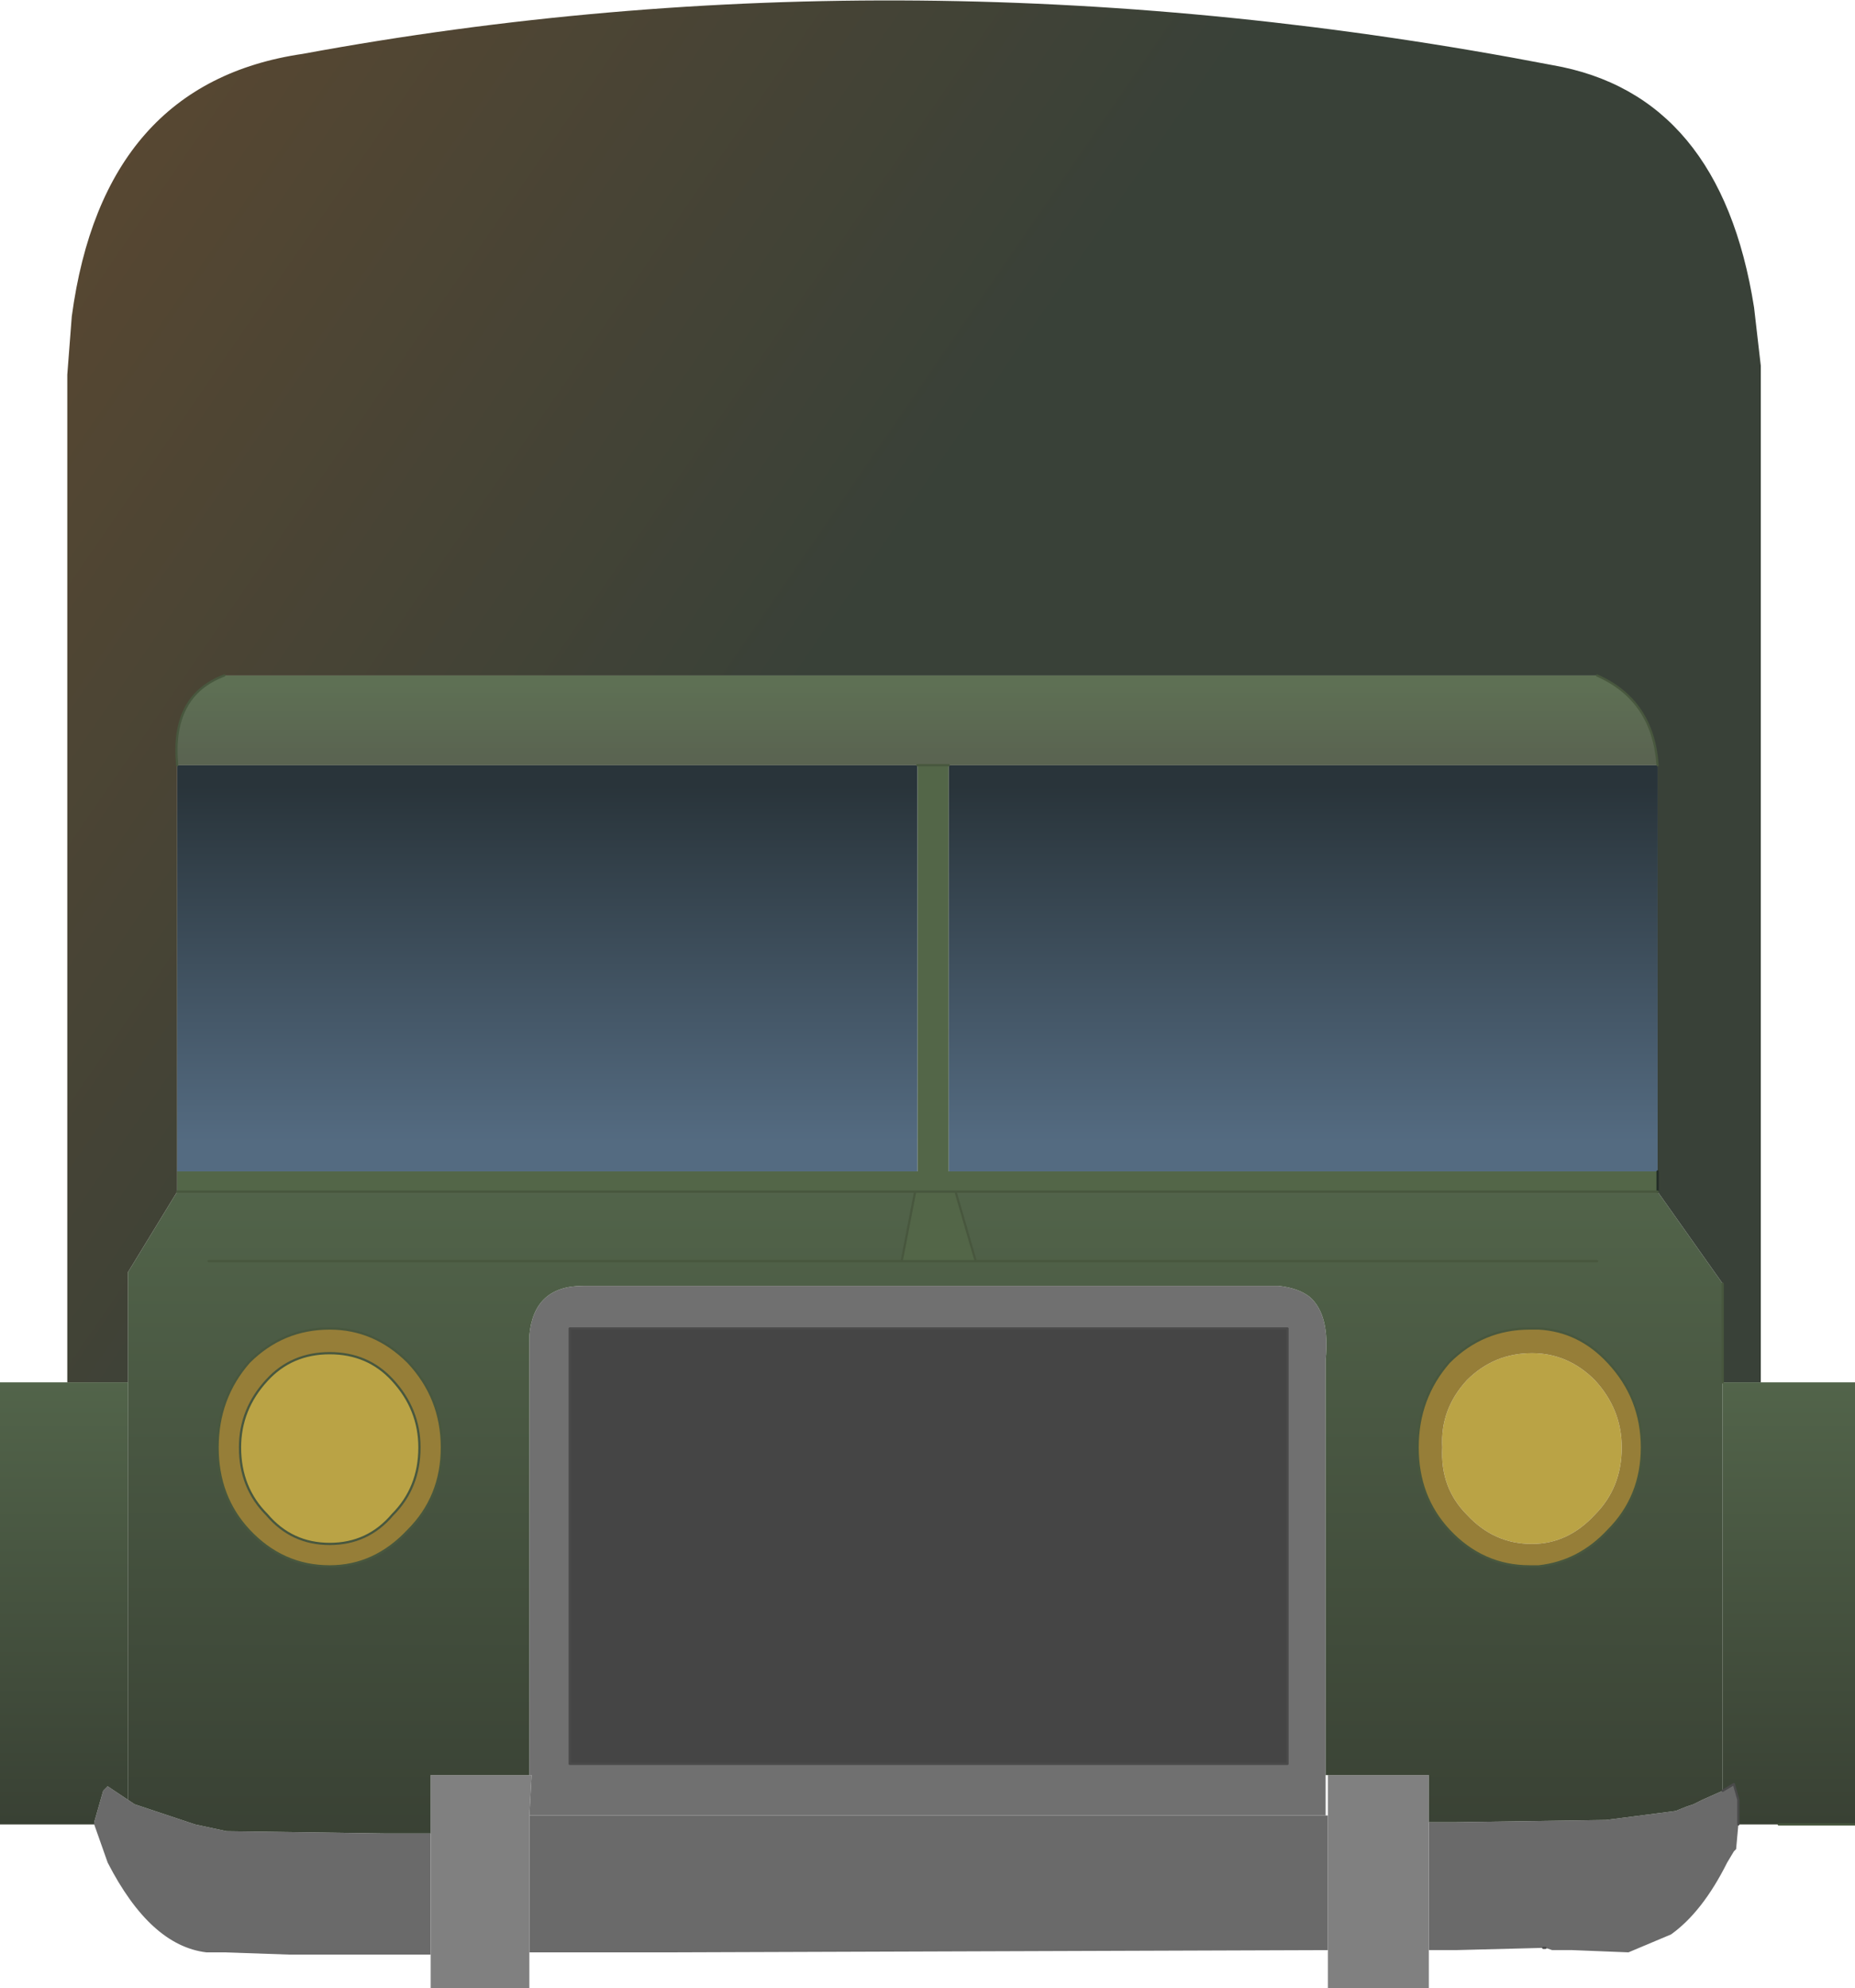
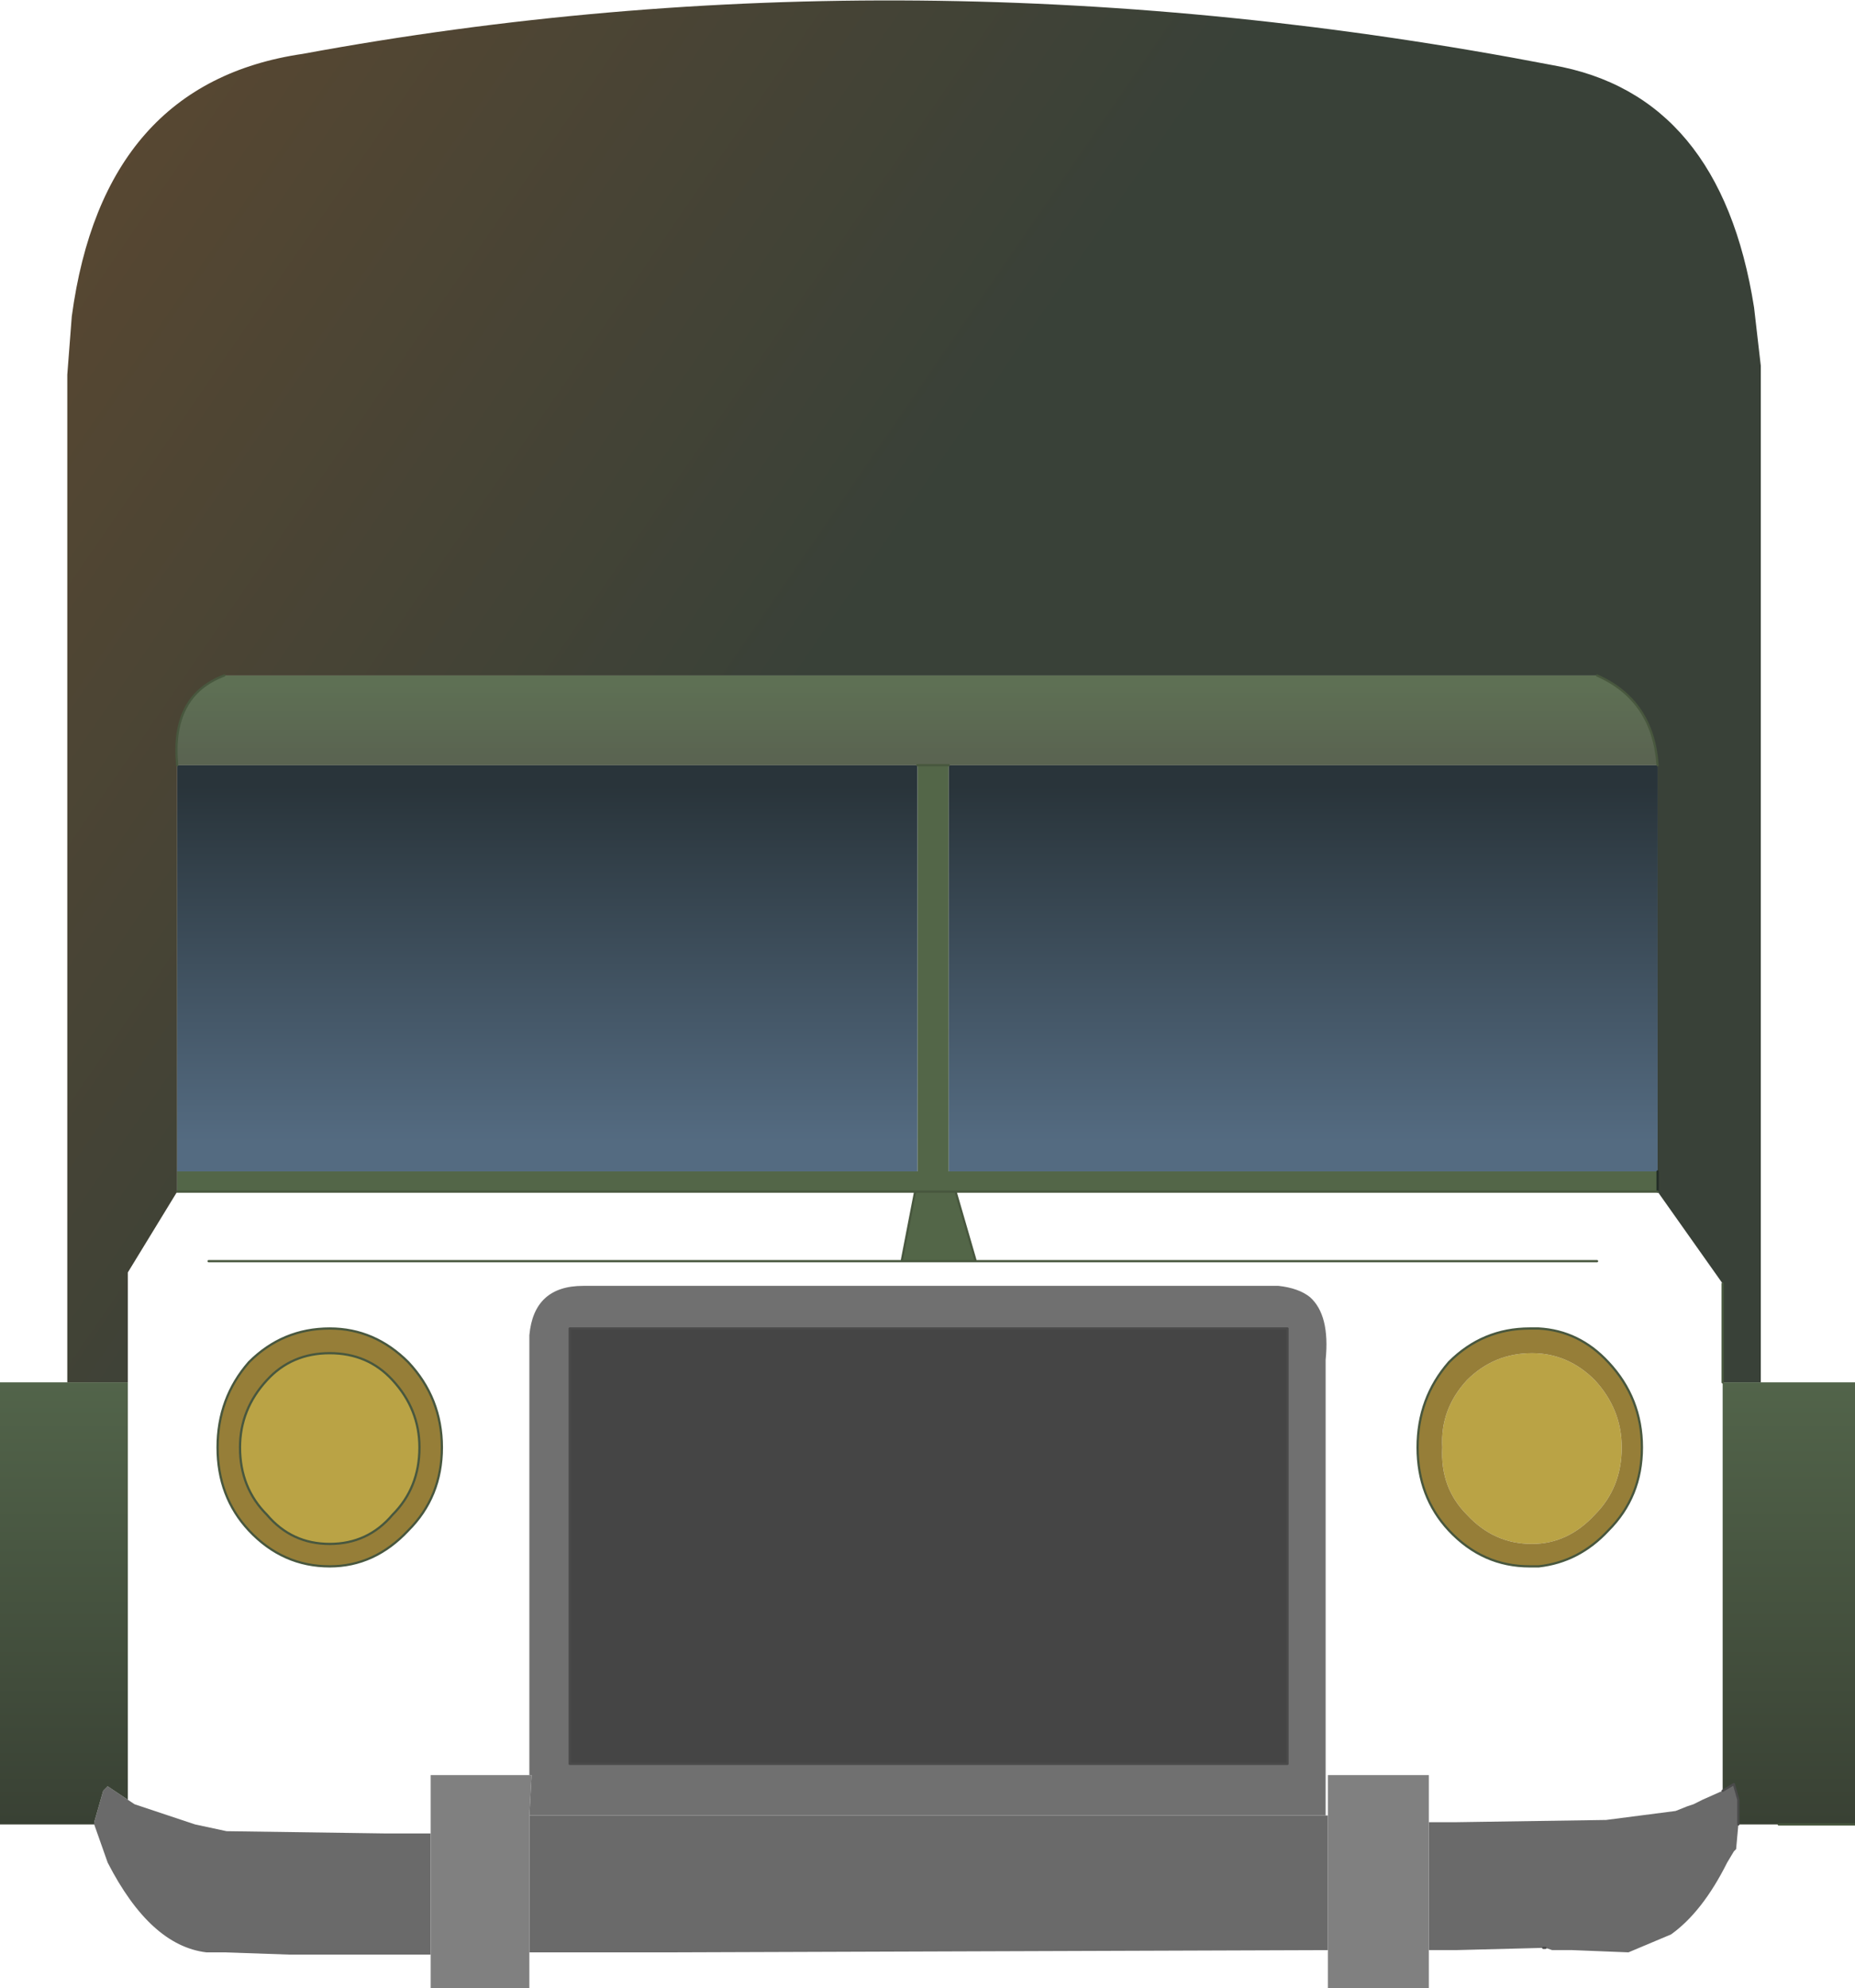
<svg xmlns="http://www.w3.org/2000/svg" height="44.3px" width="41.35px">
  <g transform="matrix(1.0, 0.0, 0.0, 1.0, 20.65, 23.3)">
    <path d="M14.9 7.45 Q15.5 8.1 15.5 8.95 15.5 9.85 14.9 10.45 14.3 11.1 13.5 11.1 12.65 11.1 12.05 10.45 11.45 9.85 11.5 8.95 11.45 8.1 12.05 7.45 12.65 6.85 13.5 6.85 14.3 6.85 14.9 7.45 M-11.3 8.95 Q-11.3 9.85 -11.9 10.45 -12.45 11.1 -13.3 11.1 -14.15 11.1 -14.7 10.45 -15.3 9.85 -15.3 8.95 -15.3 8.1 -14.7 7.45 -14.15 6.85 -13.3 6.85 -12.45 6.85 -11.9 7.45 -11.3 8.1 -11.3 8.95" fill="#baa345" fill-rule="evenodd" stroke="none" />
    <path d="M17.75 16.6 L18.0 16.45 18.1 16.8 18.1 17.35 18.05 17.9 18.0 17.95 17.85 18.2 Q17.3 19.3 16.6 19.8 L15.65 20.2 14.4 20.15 13.95 20.15 13.8 20.1 13.75 20.1 11.8 20.15 11.2 20.15 11.2 17.3 11.8 17.3 15.15 17.25 16.7 17.05 16.95 16.95 17.1 16.9 17.3 16.8 17.75 16.6 M-8.85 17.15 L8.9 17.15 8.95 17.15 8.95 20.15 -5.65 20.2 -8.85 20.2 -8.85 17.15 M-11.05 17.55 L-11.05 20.25 -14.1 20.25 -14.2 20.25 -15.65 20.2 -16.0 20.2 -16.05 20.2 Q-17.3 20.05 -18.25 18.2 L-18.55 17.35 -18.55 17.3 -18.35 16.6 -18.25 16.5 -17.8 16.8 -17.65 16.9 -16.3 17.35 -15.6 17.5 -12.1 17.55 -11.05 17.55" fill="#6a6a6a" fill-rule="evenodd" stroke="none" />
    <path d="M-8.85 16.25 L-8.8 16.25 -8.85 17.15 -8.85 20.2 -8.85 21.0 -11.05 21.0 -11.05 20.25 -11.05 17.55 -11.05 16.25 -8.85 16.25 M8.95 16.25 L11.2 16.25 11.2 17.3 11.2 20.15 11.2 21.0 8.95 21.0 8.95 20.15 8.95 17.15 8.95 16.25" fill="#808080" fill-rule="evenodd" stroke="none" />
    <path d="M-8.85 16.25 L-8.85 6.45 Q-8.75 5.35 -7.65 5.35 L-7.55 5.35 7.85 5.35 Q8.3 5.4 8.55 5.6 9.0 6.0 8.9 7.0 L8.9 16.25 8.9 17.15 -8.85 17.15 -8.8 16.25 -8.85 16.25 M8.05 6.3 L-7.95 6.3 -7.95 16.0 8.05 16.0 8.05 6.3" fill="#707070" fill-rule="evenodd" stroke="none" />
    <path d="M13.55 6.3 L13.65 6.3 Q14.55 6.35 15.2 7.05 15.95 7.85 15.95 8.95 15.95 10.05 15.2 10.8 14.55 11.5 13.65 11.6 L13.55 11.6 13.45 11.6 Q12.4 11.6 11.65 10.8 10.95 10.05 10.95 8.95 10.95 7.85 11.65 7.05 12.4 6.3 13.45 6.3 L13.55 6.3 M14.9 7.45 Q14.3 6.85 13.5 6.85 12.65 6.85 12.05 7.45 11.45 8.1 11.5 8.95 11.45 9.85 12.05 10.45 12.65 11.1 13.5 11.1 14.3 11.1 14.9 10.45 15.5 9.85 15.5 8.95 15.5 8.1 14.9 7.45 M-11.3 8.95 Q-11.3 8.1 -11.9 7.45 -12.45 6.85 -13.3 6.85 -14.15 6.85 -14.7 7.45 -15.3 8.1 -15.3 8.95 -15.3 9.85 -14.7 10.45 -14.15 11.1 -13.3 11.1 -12.45 11.1 -11.9 10.45 -11.3 9.85 -11.3 8.95 M-10.8 8.95 Q-10.8 10.05 -11.55 10.8 -12.3 11.6 -13.3 11.6 -14.35 11.6 -15.1 10.8 -15.8 10.05 -15.8 8.95 -15.8 7.85 -15.1 7.05 -14.35 6.3 -13.3 6.3 -12.3 6.3 -11.55 7.05 -10.8 7.85 -10.8 8.95" fill="#967e38" fill-rule="evenodd" stroke="none" />
-     <path d="M-17.8 7.5 L-17.8 5.05 -16.7 3.25 -0.25 3.25 -0.55 4.8 -16.0 4.8 -0.55 4.8 1.1 4.8 0.65 3.25 16.3 3.25 17.75 5.3 17.75 7.5 17.75 16.6 17.3 16.8 17.1 16.9 16.95 16.95 16.7 17.05 15.15 17.25 11.8 17.3 11.2 17.3 11.2 16.25 8.95 16.25 8.9 16.25 8.9 7.0 Q9.0 6.0 8.55 5.6 8.3 5.4 7.85 5.35 L-7.55 5.35 -7.65 5.35 Q-8.75 5.35 -8.85 6.45 L-8.85 16.25 -11.05 16.25 -11.05 17.55 -12.1 17.55 -15.6 17.5 -16.3 17.35 -17.65 16.9 -17.8 16.8 -17.8 7.5 M14.95 4.8 L1.1 4.8 14.95 4.8 M13.55 6.3 L13.45 6.3 Q12.4 6.3 11.65 7.05 10.95 7.85 10.95 8.95 10.95 10.05 11.65 10.8 12.4 11.6 13.45 11.6 L13.55 11.6 13.65 11.6 Q14.55 11.5 15.2 10.8 15.95 10.05 15.95 8.95 15.95 7.85 15.2 7.05 14.55 6.35 13.65 6.3 L13.55 6.3 M-10.8 8.95 Q-10.8 7.85 -11.55 7.05 -12.3 6.3 -13.3 6.3 -14.35 6.3 -15.1 7.05 -15.8 7.85 -15.8 8.95 -15.8 10.05 -15.1 10.8 -14.35 11.6 -13.3 11.6 -12.3 11.6 -11.55 10.8 -10.8 10.05 -10.8 8.95" fill="url(#gradient0)" fill-rule="evenodd" stroke="none" />
    <path d="M18.6 7.5 L20.7 7.5 20.7 17.35 19.0 17.35 18.1 17.35 18.1 16.8 18.0 16.45 17.75 16.6 17.75 7.5 18.6 7.5" fill="url(#gradient1)" fill-rule="evenodd" stroke="none" />
    <path d="M-19.15 7.5 L-17.8 7.5 -17.8 16.8 -18.25 16.5 -18.35 16.6 -18.55 17.3 -18.55 17.35 -20.65 17.35 -20.65 7.5 -19.15 7.5" fill="url(#gradient2)" fill-rule="evenodd" stroke="none" />
    <path d="M-0.2 -6.25 L0.5 -6.25 0.5 2.8 16.3 2.8 16.3 3.25 0.65 3.25 1.1 4.8 -0.55 4.8 -0.25 3.25 -16.7 3.25 -16.7 2.8 -0.2 2.8 -0.2 -6.25 M-0.25 3.25 L0.65 3.25 -0.25 3.25" fill="#536648" fill-rule="evenodd" stroke="none" />
    <path d="M16.3 -6.25 L0.5 -6.25 -0.2 -6.25 -16.7 -6.25 Q-16.85 -7.8 -15.65 -8.25 L14.95 -8.25 Q16.2 -7.7 16.3 -6.25" fill="url(#gradient3)" fill-rule="evenodd" stroke="none" />
    <path d="M8.05 6.3 L8.05 16.0 -7.95 16.0 -7.95 6.3 8.05 6.3" fill="#454545" fill-rule="evenodd" stroke="none" />
    <path d="M16.3 -6.25 Q16.2 -7.7 14.95 -8.25 L-15.65 -8.25 Q-16.85 -7.8 -16.7 -6.25 L-16.7 2.8 -16.7 3.25 -17.8 5.05 -17.8 7.5 -19.15 7.5 -19.15 -14.95 -19.05 -16.25 Q-18.35 -21.45 -13.9 -22.1 -0.35 -24.6 13.95 -21.85 17.7 -21.2 18.45 -16.45 L18.6 -15.15 18.6 7.5 17.75 7.5 17.75 5.3 16.3 3.25 16.3 2.8 16.3 -6.25" fill="url(#gradient4)" fill-rule="evenodd" stroke="none" />
    <path d="M-16.7 -6.25 L-0.2 -6.25 -0.2 2.8 -16.7 2.8 -16.7 -6.25" fill="url(#gradient5)" fill-rule="evenodd" stroke="none" />
    <path d="M0.5 -6.25 L16.3 -6.25 16.3 2.8 0.5 2.8 0.5 -6.25" fill="url(#gradient6)" fill-rule="evenodd" stroke="none" />
    <path d="M16.3 2.8 L16.3 3.25" fill="none" stroke="#222d26" stroke-linecap="round" stroke-linejoin="round" stroke-width="0.05" />
    <path d="M17.75 16.6 L18.0 16.45 18.1 16.8 18.1 17.35 M13.75 20.1 L13.8 20.1 M8.05 6.3 L-7.95 6.3 -7.95 16.0 8.05 16.0 8.05 6.3" fill="none" stroke="#4a4a4a" stroke-linecap="round" stroke-linejoin="round" stroke-width="0.05" />
    <path d="M16.3 -6.25 Q16.2 -7.7 14.95 -8.25 M-15.65 -8.25 Q-16.85 -7.8 -16.7 -6.25 M-0.2 -6.25 L0.5 -6.25 M19.0 17.35 L20.7 17.35 M17.75 5.3 L17.75 7.5 M16.3 3.25 L0.65 3.25 1.1 4.8 14.95 4.8 M13.55 6.3 L13.65 6.3 Q14.55 6.35 15.2 7.05 15.95 7.85 15.95 8.95 15.95 10.05 15.2 10.8 14.55 11.5 13.65 11.6 L13.55 11.6 13.45 11.6 Q12.4 11.6 11.65 10.8 10.95 10.05 10.95 8.95 10.95 7.85 11.65 7.05 12.4 6.3 13.45 6.3 L13.55 6.3 M-0.55 4.8 L-0.25 3.25 -16.7 3.25 M-11.3 8.95 Q-11.3 9.85 -11.9 10.45 -12.45 11.1 -13.3 11.1 -14.15 11.1 -14.7 10.45 -15.3 9.85 -15.3 8.95 -15.3 8.1 -14.7 7.45 -14.15 6.85 -13.3 6.85 -12.45 6.85 -11.9 7.45 -11.3 8.1 -11.3 8.95 M-10.8 8.95 Q-10.8 10.05 -11.55 10.8 -12.3 11.6 -13.3 11.6 -14.35 11.6 -15.1 10.8 -15.8 10.05 -15.8 8.95 -15.8 7.85 -15.1 7.05 -14.35 6.3 -13.3 6.3 -12.3 6.3 -11.55 7.05 -10.8 7.85 -10.8 8.95 M-0.55 4.8 L-16.0 4.8 M1.1 4.8 L-0.55 4.8 M0.65 3.25 L-0.25 3.25" fill="none" stroke="#48573e" stroke-linecap="round" stroke-linejoin="round" stroke-width="0.05" />
  </g>
  <defs>
    <linearGradient gradientTransform="matrix(0.0, 0.009, -0.022, 0.0, 0.0, 10.4)" gradientUnits="userSpaceOnUse" id="gradient0" spreadMethod="pad" x1="-819.2" x2="819.2">
      <stop offset="0.0" stop-color="#52644a" />
      <stop offset="1.0" stop-color="#394134" />
    </linearGradient>
    <linearGradient gradientTransform="matrix(0.0, 0.006, -0.002, 0.0, 19.25, 12.4)" gradientUnits="userSpaceOnUse" id="gradient1" spreadMethod="pad" x1="-819.2" x2="819.2">
      <stop offset="0.0" stop-color="#52644a" />
      <stop offset="1.0" stop-color="#394134" />
    </linearGradient>
    <linearGradient gradientTransform="matrix(0.0, 0.006, -0.002, 0.0, -19.2, 12.4)" gradientUnits="userSpaceOnUse" id="gradient2" spreadMethod="pad" x1="-819.2" x2="819.2">
      <stop offset="0.0" stop-color="#52644a" />
      <stop offset="1.0" stop-color="#394134" />
    </linearGradient>
    <linearGradient gradientTransform="matrix(0.0, 0.001, -0.02, 0.0, -0.2, -7.25)" gradientUnits="userSpaceOnUse" id="gradient3" spreadMethod="pad" x1="-819.2" x2="819.2">
      <stop offset="0.0" stop-color="#5e7054" />
      <stop offset="1.0" stop-color="#5a6451" />
    </linearGradient>
    <linearGradient gradientTransform="matrix(0.015, 0.01, -0.011, 0.016, -12.15, -20.4)" gradientUnits="userSpaceOnUse" id="gradient4" spreadMethod="pad" x1="-819.2" x2="819.2">
      <stop offset="0.0" stop-color="#674a2e" />
      <stop offset="1.0" stop-color="#394138" />
    </linearGradient>
    <linearGradient gradientTransform="matrix(0.0, -0.005, 0.01, 0.0, -8.45, -1.7)" gradientUnits="userSpaceOnUse" id="gradient5" spreadMethod="pad" x1="-819.2" x2="819.2">
      <stop offset="0.031" stop-color="#546b81" />
      <stop offset="1.0" stop-color="#29343a" />
    </linearGradient>
    <linearGradient gradientTransform="matrix(0.0, -0.005, 0.01, 0.0, 8.4, -1.7)" gradientUnits="userSpaceOnUse" id="gradient6" spreadMethod="pad" x1="-819.2" x2="819.2">
      <stop offset="0.031" stop-color="#546b81" />
      <stop offset="1.0" stop-color="#29343a" />
    </linearGradient>
  </defs>
</svg>